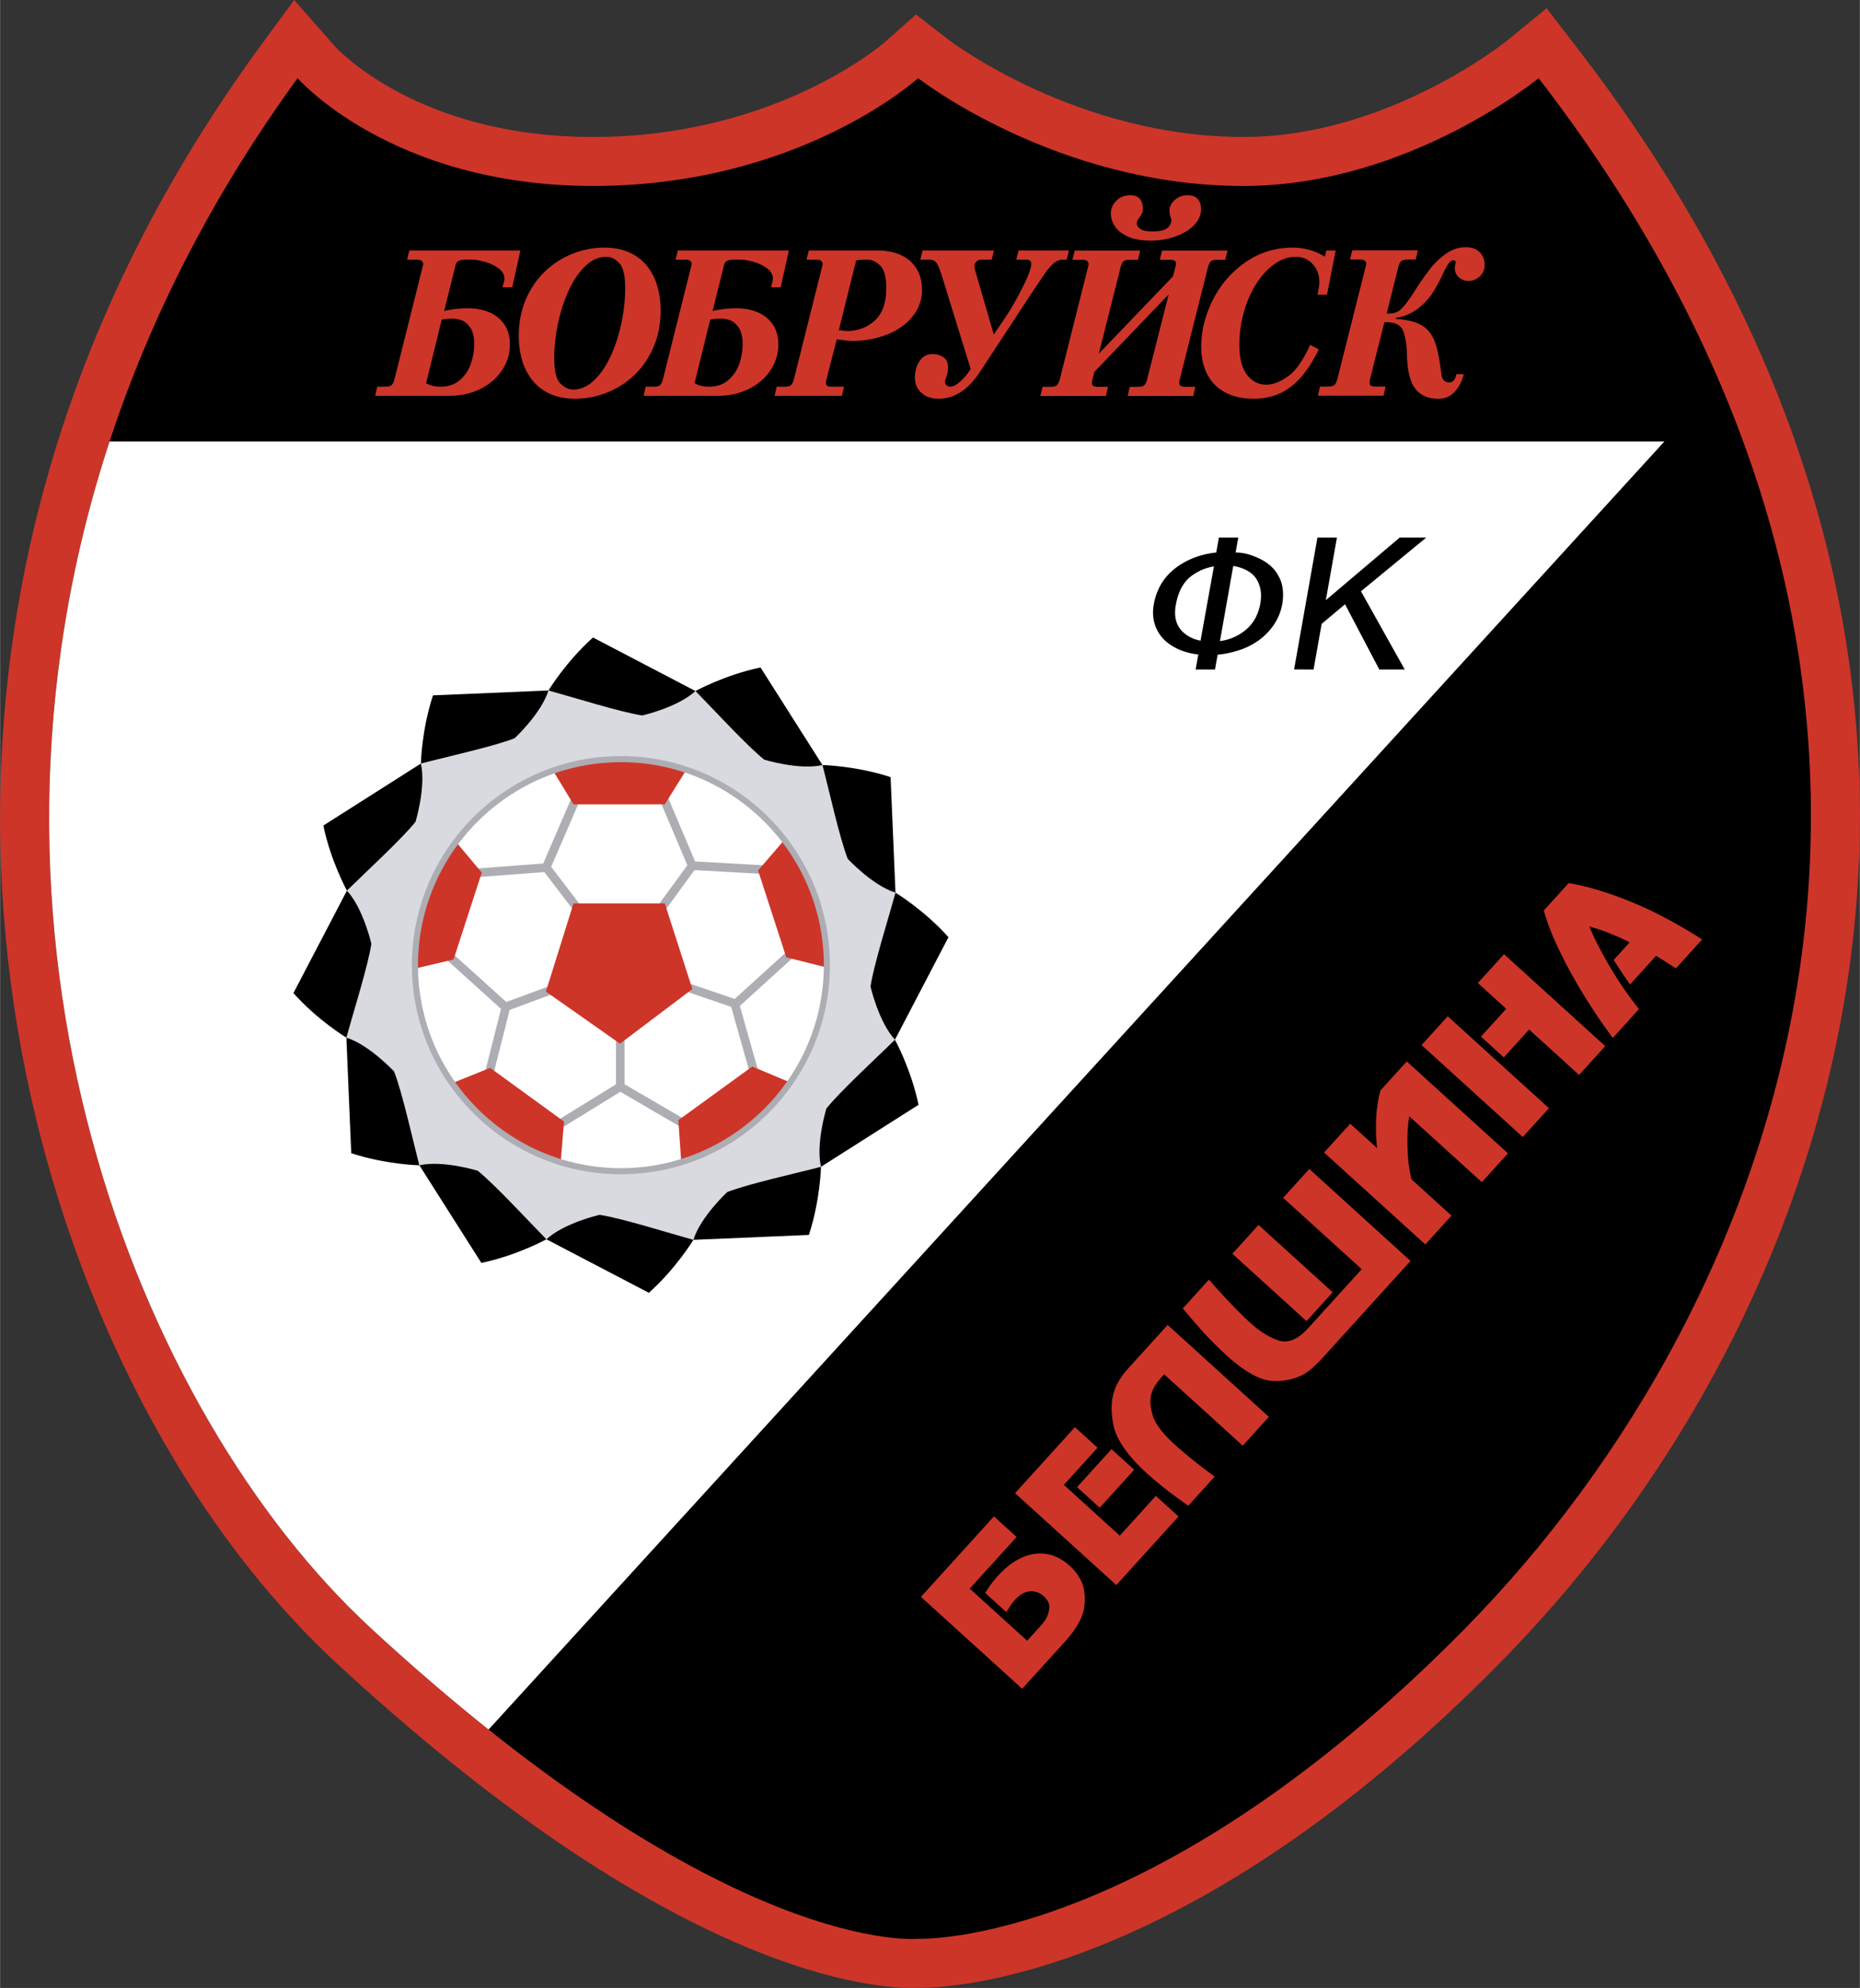
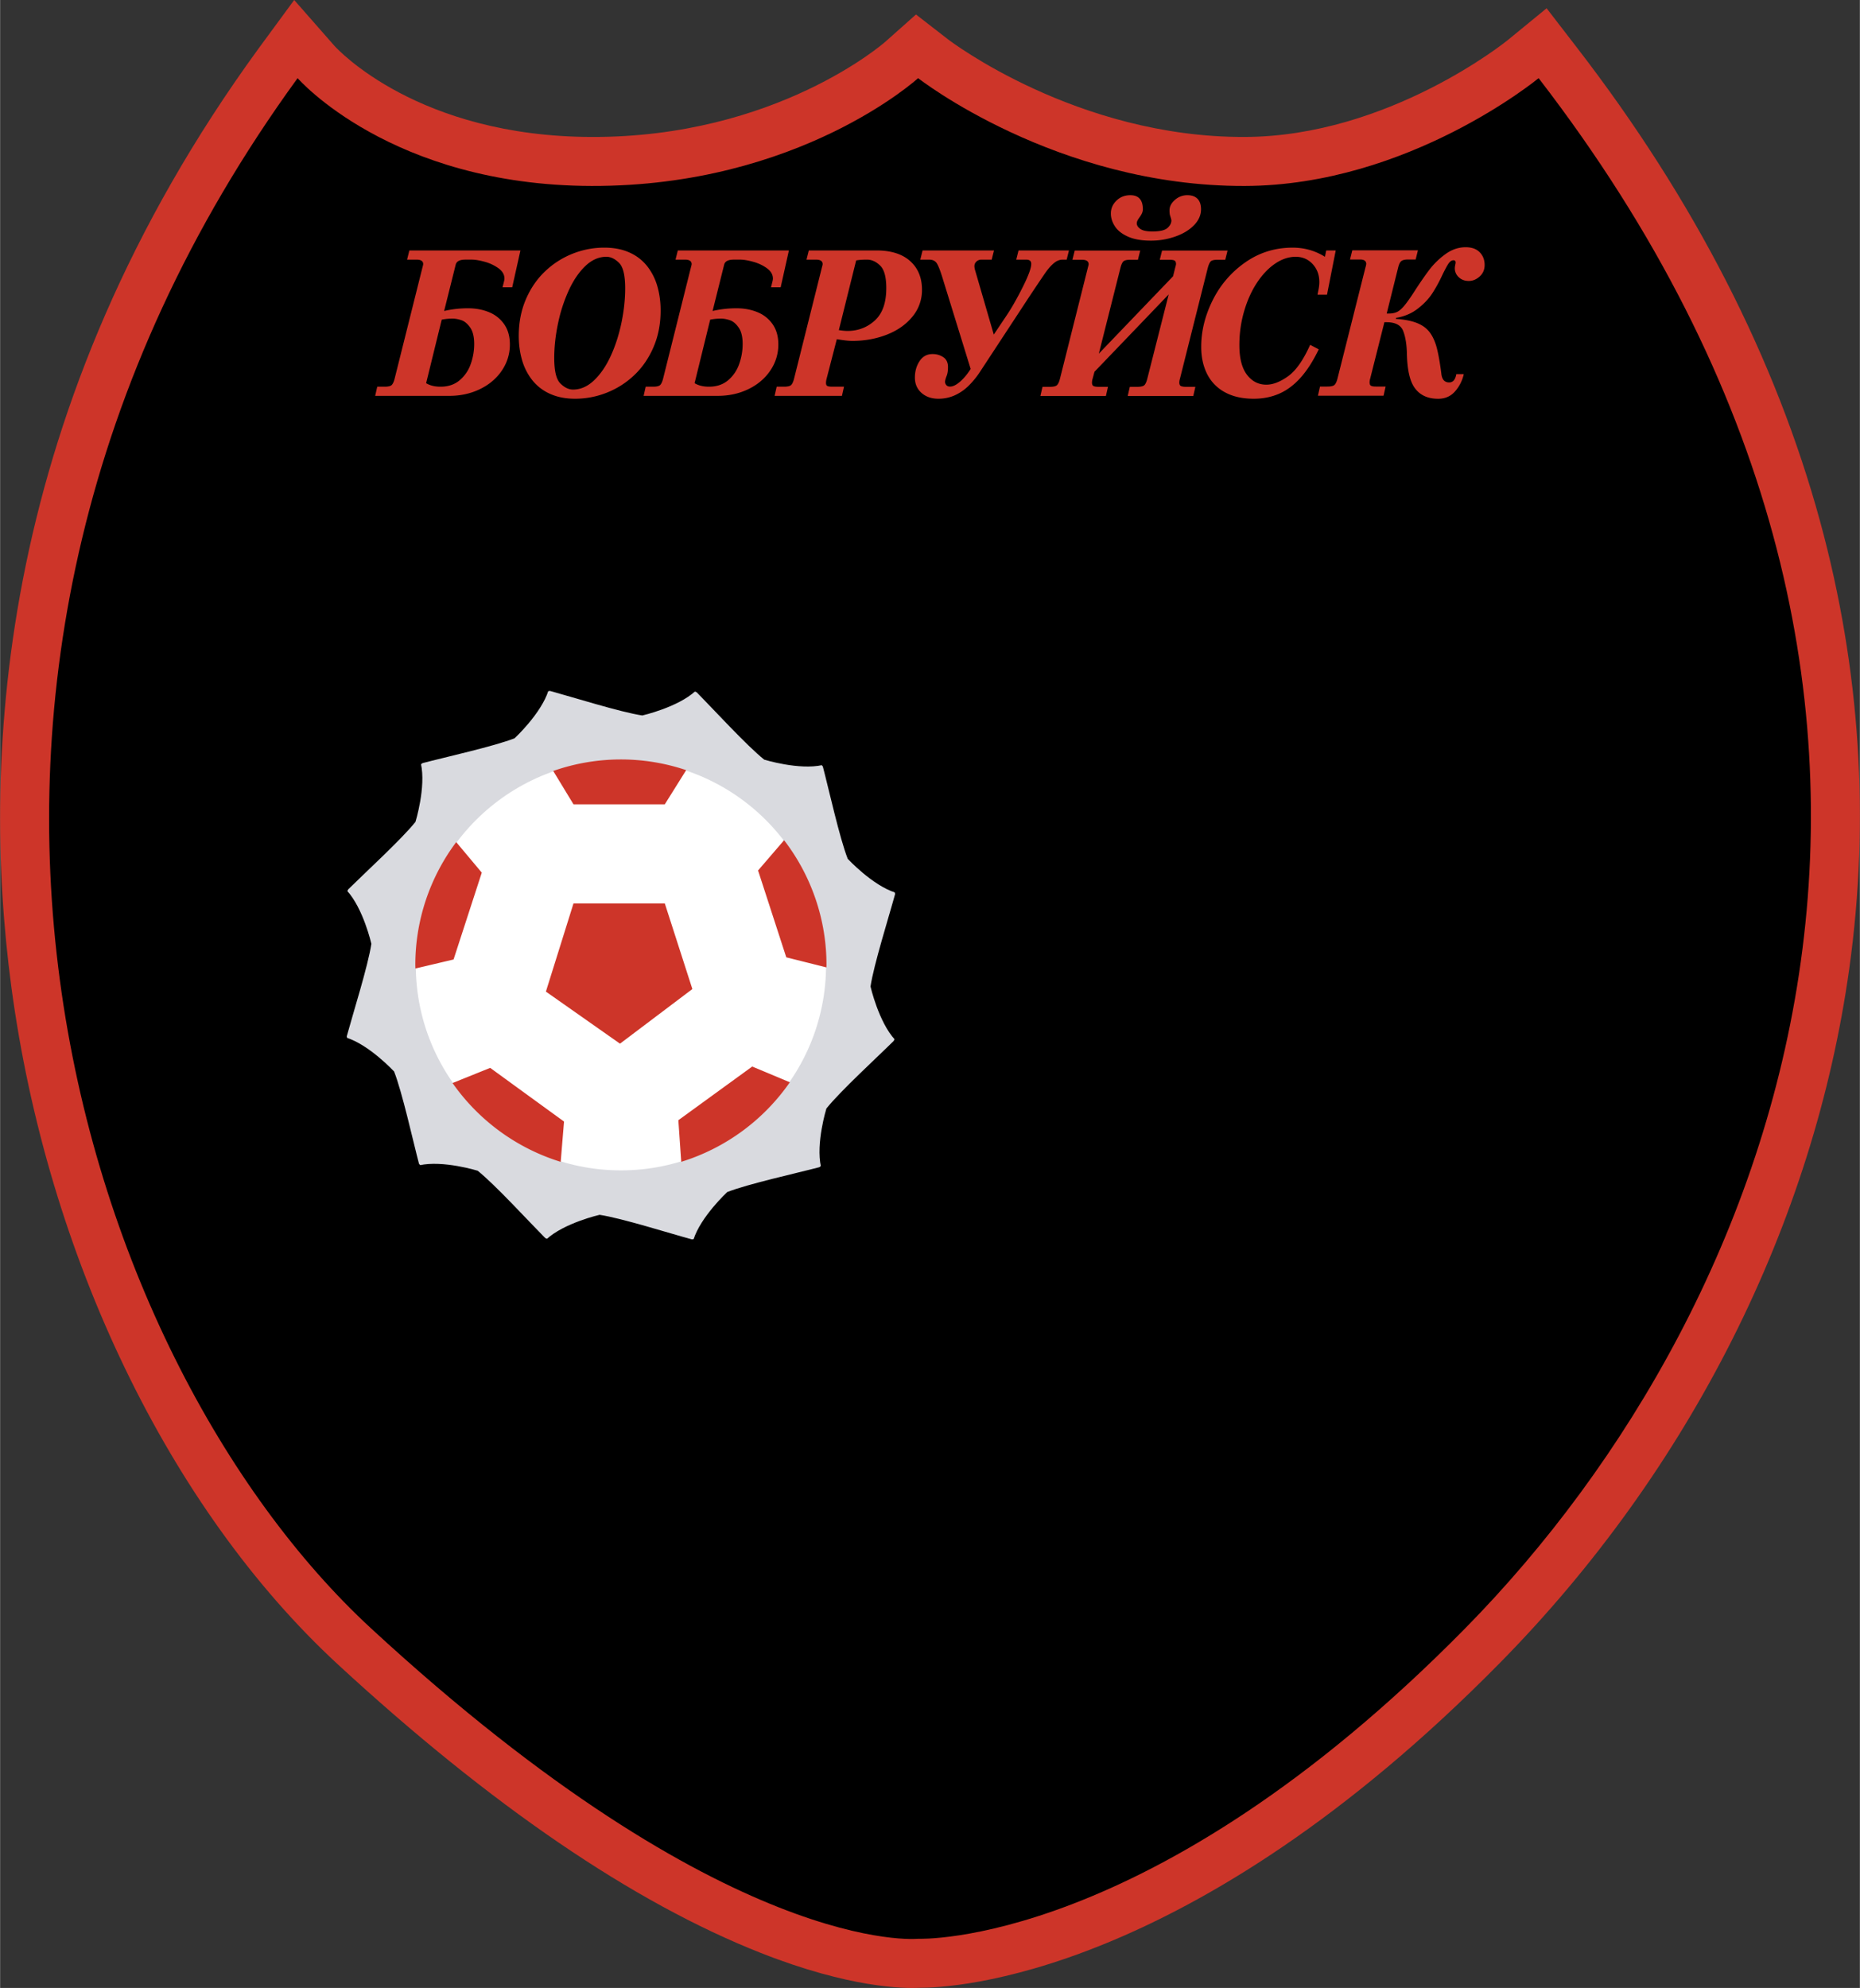
<svg xmlns="http://www.w3.org/2000/svg" width="2340" height="2500" viewBox="0 0 198.291 211.874">
  <rect x="0" y="0" width="198.291" height="211.874" fill="#333333" stroke="none" />
  <path d="M27.496 5.255C-.181 43.285-2.085 80.55 1.19 105.116c3.823 28.672 16.841 55.69 34.822 72.275 16.288 15.023 31.457 25.369 45.083 30.747 9.517 3.756 15.298 3.801 16.912 3.718 3.347.021 28.782-.99 61.916-34.64 20.229-20.543 33.453-46.82 37.237-73.991 2.217-15.919 1.171-31.949-3.109-47.643-4.729-17.338-13.435-34.31-25.879-50.443L164.889.882l-4.17 3.414c-.125.103-12.709 10.257-28.035 10.302-17.916.051-31.46-10.284-31.595-10.388l-3.438-2.665-3.274 2.91c-.114.102-11.627 10.194-31.305 10.143-18.525-.049-27.082-9.33-27.437-9.725l.029.033L31.356 0l-3.86 5.255z" fill="#cd3529" />
  <path d="M39.553 173.552c38.128 35.168 58.325 33.08 58.325 33.08s24.722 1.044 58.324-33.08c34.316-34.85 58.5-99.535 7.834-165.223 0 0-13.841 11.44-31.338 11.491-20.08.058-34.82-11.491-34.82-11.491s-12.651 11.548-34.821 11.49c-21.414-.056-31.338-11.49-31.338-11.49C-15.289 72.92 8.512 144.92 39.553 173.552z" />
-   <path d="M177.442 47.058H11.669c-17.278 52.6 2.971 103.515 27.884 126.495 4.417 4.074 8.593 7.648 12.526 10.783L177.442 47.058z" fill="#fff" />
  <g fill="#cd3529">
-     <path d="M105.962 161.617l2.416 2.192-4.995 5.503 6.122 5.557 1.36-1.499a8.69 8.69 0 0 0 .342-.406c.131-.164.248-.341.35-.532.188-.343.291-.719.308-1.127.018-.409-.182-.803-.599-1.181a1.92 1.92 0 0 0-1.451-.521c-.55.032-1.085.334-1.605.907a5.335 5.335 0 0 0-.406.507l-.279.425c-.09.138-.17.266-.239.38l-2.257-2.048.362-.561c.113-.172.234-.34.366-.505a11.181 11.181 0 0 1 .606-.726c1.269-1.397 2.582-2.187 3.942-2.369s2.612.247 3.757 1.285c.204.185.412.409.624.672.212.264.4.568.566.912.361.753.475 1.68.342 2.781-.133 1.101-.837 2.355-2.114 3.762l-4.506 4.964-10.794-9.797 7.782-8.575zM117.012 154.297l-3.594 3.96 5.962 5.412 3.845-4.236 2.417 2.193-6.634 7.309-10.794-9.797 6.383-7.033 2.415 2.192zm3.905 2.346l-3.674 4.047-2.417-2.194 3.673-4.048 2.418 2.195zM123.782 146.84c-.15.166-.328.391-.532.674-.205.285-.368.62-.489 1.006-.184.631-.143 1.399.122 2.306.266.906 1.049 1.949 2.348 3.127a42.823 42.823 0 0 0 2.276 1.907c.347.28.694.551 1.041.812.346.261.664.497.952.705l-2.815 3.101c-1.209-.85-2.152-1.551-2.828-2.102a41.569 41.569 0 0 1-1.508-1.276c-2.115-1.919-3.329-3.659-3.646-5.222-.315-1.562-.24-2.892.227-3.992.167-.397.368-.765.602-1.101a8.9 8.9 0 0 1 .708-.898l4.244-4.677 10.794 9.797-2.788 3.073-8.378-7.605-.33.365zM136.796 127.663l2.789-3.072 10.794 9.797-9.414 10.372a13.74 13.74 0 0 1-.71.724c-.252.24-.527.474-.822.702-.942.668-2.119 1.004-3.529 1.008-1.41.004-3.124-.909-5.141-2.74a36.698 36.698 0 0 1-1.137-1.085 31.621 31.621 0 0 1-1.67-1.755 118.656 118.656 0 0 1-1.856-2.164l2.788-3.072a75.484 75.484 0 0 0 2.65 2.896 43.502 43.502 0 0 0 1.73 1.689c1.028.933 2.044 1.568 3.048 1.903 1.004.335 2.066-.114 3.186-1.348l5.674-6.251-8.38-7.604zm5.281 10.066l-2.788 3.072-7.906-7.176 2.788-3.072 7.906 7.176zM143.951 119.764l2.873 2.607a18.366 18.366 0 0 1-.121-1.47c-.009-.417-.01-.844-.001-1.28.007-.437.035-.865.082-1.285.047-.401.102-.783.164-1.144.062-.36.143-.692.241-.994l2.788-3.072 10.794 9.797-2.788 3.072-7.733-7.018c-.059.319-.105.677-.138 1.074a19.14 19.14 0 0 0-.041 2.547c.021.445.051.881.088 1.307.044.323.091.637.142.941.052.304.116.59.193.855l4.252 3.859-2.789 3.072-10.794-9.797 2.788-3.071zM154.344 108.313l10.794 9.797-2.789 3.073-10.794-9.798 2.789-3.072zm6.004-6.615l10.794 9.797-2.788 3.072-5.332-4.84-2.696 2.971-2.438-2.212 2.696-2.97-3.025-2.746 2.789-3.072zM167.244 94.115a26.64 26.64 0 0 1 2.941.691c.97.287 1.912.607 2.829.961a40.757 40.757 0 0 1 4.658 2.131 55.724 55.724 0 0 1 3.801 2.229l-2.788 3.072a4.514 4.514 0 0 0-.331-.194 6.56 6.56 0 0 0-.029-.026l-.238-.149a14.442 14.442 0 0 1-.339-.215c-.115-.069-.213-.132-.295-.188l-.239-.163a.17.17 0 0 1-.071-.04.184.184 0 0 0-.072-.038c-.077-.052-.156-.102-.238-.149l-.28-.161-2.76 3.04c-.318-.43-.62-.863-.905-1.3l-.851-1.301 1.704-1.877a15.013 15.013 0 0 0-1.013-.494c-.341-.15-.672-.292-.994-.425a18.362 18.362 0 0 0-1.473-.528 37.664 37.664 0 0 1-.819-.253c.357.855.765 1.712 1.224 2.571.459.859.941 1.694 1.446 2.506.415.677.843 1.328 1.288 1.952.444.625.89 1.218 1.336 1.782l-2.788 3.072a53.507 53.507 0 0 1-1.529-2.144 63.981 63.981 0 0 1-1.511-2.34 52.252 52.252 0 0 1-2.63-4.776c-.778-1.608-1.341-3.048-1.689-4.321l2.655-2.925z" />
-   </g>
+     </g>
  <g fill="#cd3529">
    <path d="M48.247 33.958c.292 0 .606.058.944.172.337.114.647.375.93.781.284.407.426.991.426 1.752a6.32 6.32 0 0 1-.375 2.147 3.938 3.938 0 0 1-1.185 1.726c-.541.453-1.219.679-2.036.679-.603 0-1.113-.125-1.529-.376l1.663-6.769a5.679 5.679 0 0 1 1.162-.112zm-4.856-6.286h1.013c.471 0 .706.161.706.482 0 .044-.029.169-.086.376l-2.959 11.825c-.076.305-.173.523-.292.658-.119.134-.375.201-.771.201h-.792l-.221.976h7.888c1.212 0 2.314-.243 3.305-.728.991-.486 1.767-1.149 2.328-1.99a4.88 4.88 0 0 0 .842-2.767c0-.845-.2-1.558-.6-2.137a3.59 3.59 0 0 0-1.612-1.291c-.675-.28-1.427-.421-2.255-.421-.878 0-1.726.097-2.543.29l1.235-4.949c.094-.351.434-.526 1.02-.526h.685c.378 0 .845.078 1.403.234a4.489 4.489 0 0 1 1.462.695c.417.307.626.672.626 1.094 0 .075-.015.17-.044.285l-.159.639h1.031l.876-3.923H43.634l-.243.977zM65.988 28.012c.438.429.657 1.336.657 2.72 0 1.177-.134 2.405-.401 3.686-.268 1.28-.65 2.457-1.144 3.53s-1.085 1.937-1.775 2.591c-.689.654-1.436.981-2.239.981-.459 0-.908-.215-1.347-.646-.438-.431-.657-1.335-.657-2.712 0-1.18.134-2.408.402-3.683a16.548 16.548 0 0 1 1.146-3.531c.496-1.078 1.086-1.945 1.773-2.599.685-.654 1.432-.982 2.239-.982.46.001.908.216 1.346.645zm-1.284 13.83a9.064 9.064 0 0 0 2.929-1.879c.858-.817 1.537-1.811 2.039-2.981.501-1.17.752-2.464.752-3.882 0-.929-.118-1.797-.353-2.604a6.194 6.194 0 0 0-1.086-2.135 4.967 4.967 0 0 0-1.882-1.447c-.766-.348-1.66-.522-2.685-.522-1.169 0-2.3.218-3.394.654a9.109 9.109 0 0 0-2.932 1.885c-.861.821-1.542 1.817-2.042 2.989-.5 1.172-.75 2.463-.75 3.875 0 .929.119 1.796.356 2.601a6.176 6.176 0 0 0 1.096 2.136 4.99 4.99 0 0 0 1.893 1.447c.767.345 1.654.518 2.66.518a9.125 9.125 0 0 0 3.399-.655z" />
    <path d="M76.87 33.958c.292 0 .607.058.944.172s.647.375.931.781c.284.407.425.991.425 1.752a6.32 6.32 0 0 1-.375 2.147 3.938 3.938 0 0 1-1.185 1.726c-.54.453-1.219.679-2.036.679-.603 0-1.113-.125-1.529-.376l1.663-6.769a5.679 5.679 0 0 1 1.162-.112zm-4.856-6.286h1.013c.471 0 .706.161.706.482 0 .044-.029.169-.086.376l-2.959 11.825c-.076.305-.173.523-.292.658-.119.134-.375.201-.771.201h-.792l-.221.976H76.5c1.212 0 2.313-.243 3.305-.728.991-.486 1.767-1.149 2.328-1.99a4.88 4.88 0 0 0 .842-2.767c0-.845-.2-1.558-.6-2.137a3.59 3.59 0 0 0-1.612-1.291c-.675-.28-1.427-.421-2.255-.421-.878 0-1.726.097-2.543.29l1.236-4.949c.093-.351.433-.526 1.02-.526h.685c.377 0 .845.078 1.403.234s1.044.388 1.462.695c.417.307.626.672.626 1.094 0 .075-.015.17-.044.285l-.159.639h1.03l.876-3.923H72.257l-.243.977zM92.438 27.672c.494 0 .958.211 1.393.634.436.423.653 1.225.653 2.404 0 1.559-.408 2.709-1.222 3.449-.815.741-1.785 1.111-2.913 1.111-.236 0-.544-.029-.923-.086l1.847-7.426c.272-.056.66-.086 1.165-.086zm-6.459 0h1.014c.471 0 .707.161.707.482 0 .044-.029.169-.086.376l-2.961 11.825c-.075.305-.172.523-.291.658-.119.134-.376.201-.771.201h-.793l-.221.976h7.178l.221-.976h-1.235c-.248 0-.424-.023-.528-.069-.105-.046-.156-.161-.156-.346 0-.116.021-.261.064-.435l1.088-4.213c.71.121 1.263.181 1.661.181 1.308 0 2.528-.22 3.661-.661 1.132-.44 2.042-1.076 2.729-1.908a4.396 4.396 0 0 0 1.03-2.884c0-1.283-.421-2.301-1.262-3.055-.842-.753-2.037-1.131-3.587-1.131h-7.217l-.245.979z" />
    <path d="M98.353 26.696h7.615l-.244.976h-1.111a.754.754 0 0 0-.506.193.66.66 0 0 0-.225.529c0 .061.014.163.043.305l2.021 6.959 1.333-1.987c.553-.82 1.135-1.839 1.745-3.056.611-1.216.917-2.044.917-2.485 0-.305-.178-.458-.531-.458h-1.068l.244-.976h5.376l-.244.976h-.422c-.336 0-.654.128-.954.383-.3.255-.597.592-.889 1.01-.292.418-.885 1.299-1.778 2.642l-5.127 7.811a9.16 9.16 0 0 1-1.322 1.632 5.093 5.093 0 0 1-1.482 1.002 4.232 4.232 0 0 1-1.705.345c-.734 0-1.334-.209-1.802-.625-.468-.417-.702-.96-.702-1.631 0-.663.165-1.245.496-1.75.331-.504.794-.756 1.39-.756.427 0 .807.111 1.142.333.333.222.5.574.5 1.054 0 .382-.045.688-.135.917-.12.31-.179.526-.179.65s.044.241.133.35c.088.11.223.164.404.164.307 0 .66-.174 1.062-.522.401-.348.779-.8 1.133-1.357l-3.019-9.761c-.235-.758-.436-1.263-.602-1.513-.166-.25-.432-.376-.796-.376h-.954l.243-.978zM114.576 26.707h6.983l-.244.976h-.796c-.404 0-.665.067-.78.201-.116.135-.211.354-.286.658l-2.306 9.147 7.914-8.245.223-.902a2.95 2.95 0 0 0 .092-.376c0-.217-.058-.353-.173-.404-.116-.051-.294-.078-.536-.078h-1.023l.243-.976h6.983l-.243.976h-.796c-.403 0-.661.064-.771.193-.11.129-.209.351-.295.666l-2.972 11.825a1.527 1.527 0 0 0-.065.397c0 .201.059.328.176.382.117.053.288.081.511.081h1.024l-.223.976h-6.989l.223-.976h.801c.397 0 .654-.066.771-.199.117-.132.214-.353.29-.661l2.284-8.991-7.914 8.246-.2.746a1.514 1.514 0 0 0-.065.397c0 .205.057.333.172.384.116.052.287.078.515.078h1.018l-.222.976h-6.983l.222-.976h.796c.397 0 .654-.067.774-.202.119-.134.216-.353.292-.658l2.972-11.825c.057-.208.086-.333.086-.376 0-.321-.236-.482-.709-.482h-1.018l.244-.978z" />
    <path d="M140.462 31.401l.13-.658c.042-.238.064-.465.064-.679 0-.767-.239-1.407-.716-1.922-.478-.516-1.082-.773-1.813-.773-.75 0-1.484.248-2.205.744-.721.496-1.369 1.183-1.942 2.062-.574.879-1.025 1.893-1.355 3.041s-.495 2.334-.495 3.557c0 1.401.269 2.457.807 3.164.538.708 1.229 1.062 2.074 1.062.706 0 1.479-.3 2.316-.901.838-.601 1.621-1.716 2.349-3.346l.916.481c-.6 1.25-1.25 2.264-1.95 3.039-.701.775-1.462 1.34-2.284 1.695-.822.354-1.72.531-2.693.531-1.222 0-2.252-.234-3.095-.702a4.489 4.489 0 0 1-1.885-1.95c-.415-.831-.623-1.791-.623-2.879 0-1.692.413-3.358 1.239-4.998a10.655 10.655 0 0 1 3.478-4.018c1.492-1.039 3.169-1.558 5.034-1.558 1.253 0 2.401.326 3.442.976l.135-.671h1.013l-.927 4.705h-1.014zM144.171 26.68h6.999l-.244.976h-.797c-.308 0-.54.047-.695.143-.156.095-.28.333-.374.716l-1.221 4.901h.223c.335 0 .621-.052.856-.157.235-.104.494-.323.776-.653.282-.331.647-.845 1.096-1.543.604-.936 1.14-1.71 1.606-2.324a8.187 8.187 0 0 1 1.706-1.654c.671-.49 1.39-.735 2.156-.735.655 0 1.155.18 1.502.54s.521.81.521 1.35c0 .497-.175.905-.527 1.224-.351.319-.737.479-1.161.479-.434 0-.791-.133-1.071-.399a1.268 1.268 0 0 1-.42-.953c0-.085.015-.202.044-.351.028-.113.042-.2.042-.261 0-.159-.074-.24-.222-.24-.213 0-.41.142-.586.424-.177.281-.402.711-.677 1.289a15.107 15.107 0 0 1-1.015 1.831c-.373.571-.886 1.109-1.539 1.616-.653.507-1.423.833-2.313.979l-.021.107c.958.068 1.727.223 2.306.463.578.241 1.025.582 1.342 1.022.316.441.558.99.727 1.648.168.658.324 1.544.469 2.657.058.657.338.985.84.985.409 0 .662-.295.76-.885h.798a4.136 4.136 0 0 1-.925 1.832c-.461.529-1.065.794-1.809.794-1.075 0-1.889-.361-2.441-1.083-.554-.701-.85-1.942-.89-3.726-.019-.971-.149-1.772-.391-2.404-.242-.632-.837-.948-1.785-.948h-.222l-1.513 6a1.527 1.527 0 0 0-.065.397c0 .205.053.333.163.384.109.052.27.078.483.078h1.063l-.222.976h-6.998l.222-.976h.798c.397 0 .655-.067.775-.201s.217-.354.293-.658l2.978-11.825a2.26 2.26 0 0 0 .087-.376c0-.322-.222-.483-.667-.483h-1.064l.244-.976zM122.686 25.647c-.988 0-1.8-.143-2.437-.429s-1.098-.651-1.387-1.094-.433-.9-.433-1.371c0-.525.197-.98.593-1.368.396-.386.89-.58 1.481-.58.892 0 1.339.502 1.339 1.507 0 .213-.082.443-.245.688-.066.098-.131.192-.194.282s-.114.178-.152.263a.608.608 0 0 0-.058.257c0 .221.127.421.383.6.255.179.679.268 1.272.268.806 0 1.346-.125 1.621-.376.275-.251.413-.518.413-.8 0-.062-.043-.226-.13-.494-.047-.13-.07-.322-.07-.575 0-.416.193-.79.581-1.122a1.963 1.963 0 0 1 1.319-.499c.47 0 .832.127 1.083.382.251.256.378.628.378 1.116 0 .617-.248 1.181-.744 1.694-.496.512-1.158.916-1.984 1.208a7.736 7.736 0 0 1-2.629.443z" />
  </g>
-   <path d="M132.571 67.32a5.349 5.349 0 0 1-2.51 1.008l1.417-8.009c.509.082.977.233 1.405.453.629.32 1.062.789 1.302 1.404.169.396.254.833.254 1.31 0 .245-.025.527-.076.848-.239 1.294-.836 2.29-1.792 2.986zm4.218-3.933c0-.353-.034-.686-.103-1.001a3.479 3.479 0 0 0-.331-.897c-.409-.836-1.104-1.488-2.085-1.954a8.127 8.127 0 0 0-1.198-.462 5.025 5.025 0 0 0-1.34-.188l.283-1.589h-2.067l-.283 1.589c-1.498.158-2.835.63-4.011 1.418-.743.511-1.331 1.107-1.765 1.788-.435.681-.73 1.463-.888 2.346-.05.303-.076.583-.076.842 0 .668.142 1.283.426 1.844.417.839 1.11 1.498 2.083 1.977.681.341 1.454.558 2.318.653l-.284 1.604 2.063-.002.283-1.576c.452-.044.898-.117 1.338-.218a11.1 11.1 0 0 0 1.31-.387 8.004 8.004 0 0 0 1.583-.826 6.357 6.357 0 0 0 1.254-1.11 6 6 0 0 0 .923-1.364c.226-.468.389-.979.49-1.534.053-.352.077-.67.077-.953zm-8.798 4.897c-.767-.15-1.401-.467-1.903-.951-.541-.521-.811-1.197-.811-2.025 0-.126.006-.266.019-.419.013-.153.032-.287.057-.4.265-1.526.885-2.606 1.861-3.241.353-.239.706-.427 1.059-.565s.734-.245 1.144-.32l-1.426 7.921zM152.053 57.295l-6.956 5.724 4.664 8.336h-2.71l-3.654-6.953-2.494 2.089-.862 4.863-2.077-.002 2.491-14.059 2.077.002-1.182 6.672 7.873-6.672h2.83z" />
+   <path d="M132.571 67.32a5.349 5.349 0 0 1-2.51 1.008l1.417-8.009c.509.082.977.233 1.405.453.629.32 1.062.789 1.302 1.404.169.396.254.833.254 1.31 0 .245-.025.527-.076.848-.239 1.294-.836 2.29-1.792 2.986zm4.218-3.933c0-.353-.034-.686-.103-1.001a3.479 3.479 0 0 0-.331-.897c-.409-.836-1.104-1.488-2.085-1.954a8.127 8.127 0 0 0-1.198-.462 5.025 5.025 0 0 0-1.34-.188l.283-1.589h-2.067l-.283 1.589c-1.498.158-2.835.63-4.011 1.418-.743.511-1.331 1.107-1.765 1.788-.435.681-.73 1.463-.888 2.346-.05.303-.076.583-.076.842 0 .668.142 1.283.426 1.844.417.839 1.11 1.498 2.083 1.977.681.341 1.454.558 2.318.653l-.284 1.604 2.063-.002.283-1.576c.452-.044.898-.117 1.338-.218a11.1 11.1 0 0 0 1.31-.387 8.004 8.004 0 0 0 1.583-.826 6.357 6.357 0 0 0 1.254-1.11 6 6 0 0 0 .923-1.364c.226-.468.389-.979.49-1.534.053-.352.077-.67.077-.953zm-8.798 4.897s.734-.245 1.144-.32l-1.426 7.921zM152.053 57.295l-6.956 5.724 4.664 8.336h-2.71l-3.654-6.953-2.494 2.089-.862 4.863-2.077-.002 2.491-14.059 2.077.002-1.182 6.672 7.873-6.672h2.83z" />
  <circle cx="66.191" cy="102.866" r="30.207" fill="#d9dadf" />
  <path d="M44.32 102.866c0-12.065 9.806-21.871 21.871-21.871s21.872 9.806 21.872 21.871-9.807 21.872-21.872 21.872c-12.066-.001-21.871-9.807-21.871-21.872" fill="#fff" />
-   <path d="M58.026 92.945l7.354 9.632-11.412 4.214-9.25-8.346c-.072.352-.136.707-.191 1.065l8.881 8.014-2.734 10.818c.249.249.503.492.763.729l2.89-11.434 11.335-4.186v12.117l-10.301 6.35c.307.175.618.342.934.503l9.833-6.061 10.193 5.939c.316-.165.628-.338.936-.518a44315.82 44315.82 0 0 0-10.677-6.22v-12.127l11.365 3.875 3.255 11.516c.255-.24.504-.485.747-.737l-3.076-10.882 8.912-8.091c-.061-.354-.13-.704-.208-1.052l-9.255 8.403-11.459-3.907 7.18-9.83 11.922.673c-.154-.32-.315-.636-.484-.948l-11.381-.643-4.491-10.601c-.35-.055-.703-.101-1.057-.139 1.863 4.399 4.177 9.858 4.724 11.148l-7.161 9.804-7.359-9.639 4.875-11.288c-.359.042-.714.092-1.066.151l-4.656 10.784-11.222.849c-.162.314-.315.633-.462.956l11.803-.891zm20.299 14.001l.004.004-.006.002.002-.006z" fill="#adadb4" />
  <path d="M83.822 102.032l4.282 1.072c.001-.08.006-.158.006-.238a21.81 21.81 0 0 0-4.521-13.316l-2.775 3.225 3.008 9.257zM72.315 119.391l.307 4.435a21.999 21.999 0 0 0 11.578-8.478l-4.01-1.678-7.875 5.721zM59.771 123.829l.354-4.296-7.875-5.721-4.011 1.617a21.996 21.996 0 0 0 11.532 8.4zM44.28 103.222l4.068-.961 3.008-9.257-2.725-3.252a21.815 21.815 0 0 0-4.361 13.113c.001.12.008.239.01.357zM70.869 85.724l2.28-3.643a21.834 21.834 0 0 0-14.175.087l2.161 3.556h9.734zM70.869 96.283h-9.734l-2.942 9.401 7.899 5.549 7.717-5.822-2.94-9.128z" fill="#cd3529" />
-   <path d="M43.906 102.866c0 12.289 9.997 22.285 22.285 22.285s22.285-9.997 22.285-22.285-9.997-22.285-22.285-22.285-22.285 9.997-22.285 22.285zm.65 0c0-11.929 9.705-21.634 21.635-21.634s21.635 9.706 21.635 21.634c0 11.93-9.706 21.635-21.635 21.635s-21.635-9.706-21.635-21.635z" fill="#adadb4" />
  <g>
    <path d="M44.703 124.196c-.697-2.655-1.824-7.776-2.695-9.996 0 0-2.631-2.84-5.09-3.608l.52 12.313c3.7 1.219 7.265 1.291 7.265 1.291zM87.681 81.539c.697 2.656 1.823 7.773 2.693 9.994 0 0 2.633 2.837 5.092 3.606l-.522-12.312c-3.699-1.219-7.263-1.288-7.263-1.288zM87.521 124.356c-2.655.697-7.775 1.822-9.996 2.693 0 0-2.837 2.631-3.606 5.09l12.312-.52c1.218-3.7 1.29-7.263 1.29-7.263zM44.863 81.378c2.655-.697 7.774-1.825 9.994-2.695 0 0 2.84-2.633 3.608-5.092l-12.313.522c-1.219 3.699-1.289 7.265-1.289 7.265zM73.918 132.139c-2.647-.725-7.644-2.309-10.001-2.665 0 0-3.774.862-5.669 2.608l10.923 5.703c2.906-2.595 4.747-5.646 4.747-5.646zM58.465 73.591c2.648.724 7.646 2.307 10.004 2.663 0 0 3.774-.857 5.669-2.603l-10.923-5.707c-2.905 2.594-4.75 5.647-4.75 5.647zM95.466 95.139c-.724 2.647-2.307 7.644-2.663 10.001 0 0 .86 3.776 2.605 5.672l5.706-10.926c-2.595-2.905-5.648-4.747-5.648-4.747zM36.918 110.592c.725-2.647 2.31-7.646 2.666-10.003 0 0-.86-3.772-2.606-5.668l-5.705 10.921c2.594 2.906 5.645 4.75 5.645 4.75zM58.248 132.082c-1.931-1.951-5.467-5.819-7.331-7.307 0 0-3.7-1.144-6.214-.58l6.608 10.403c3.814-.793 6.937-2.516 6.937-2.516zM74.139 73.651c1.931 1.951 5.467 5.824 7.331 7.311 0 0 3.697 1.141 6.211.577l-6.606-10.401c-3.814.794-6.936 2.513-6.936 2.513zM95.408 110.812c-1.951 1.931-5.821 5.469-7.309 7.333 0 0-1.143 3.697-.579 6.211l10.403-6.606c-.794-3.814-2.515-6.938-2.515-6.938zM36.978 94.92c1.952-1.93 5.821-5.464 7.309-7.328 0 0 1.141-3.7.577-6.214l-10.401 6.609c.793 3.813 2.515 6.933 2.515 6.933z" />
  </g>
</svg>